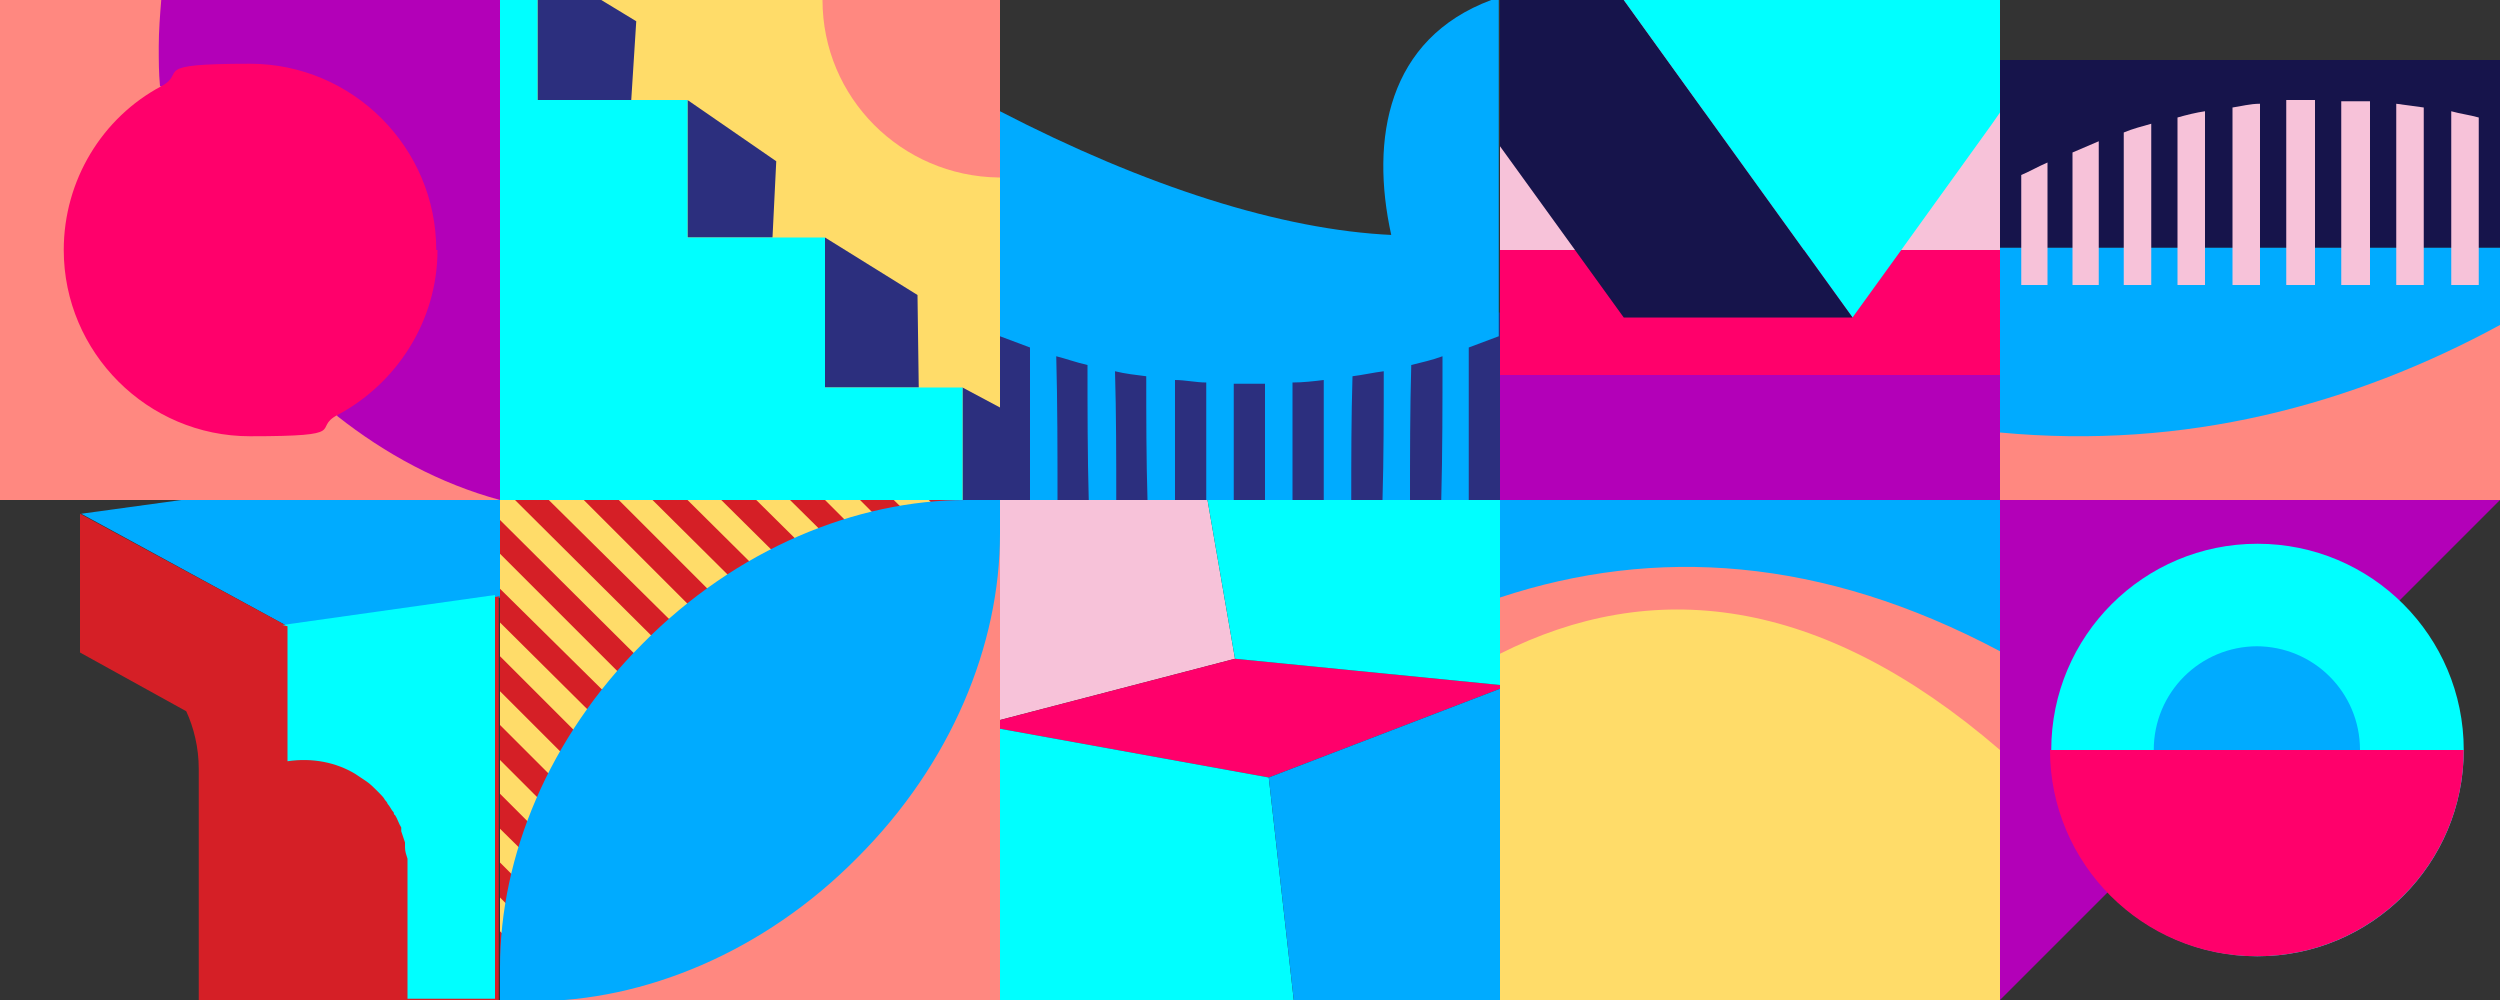
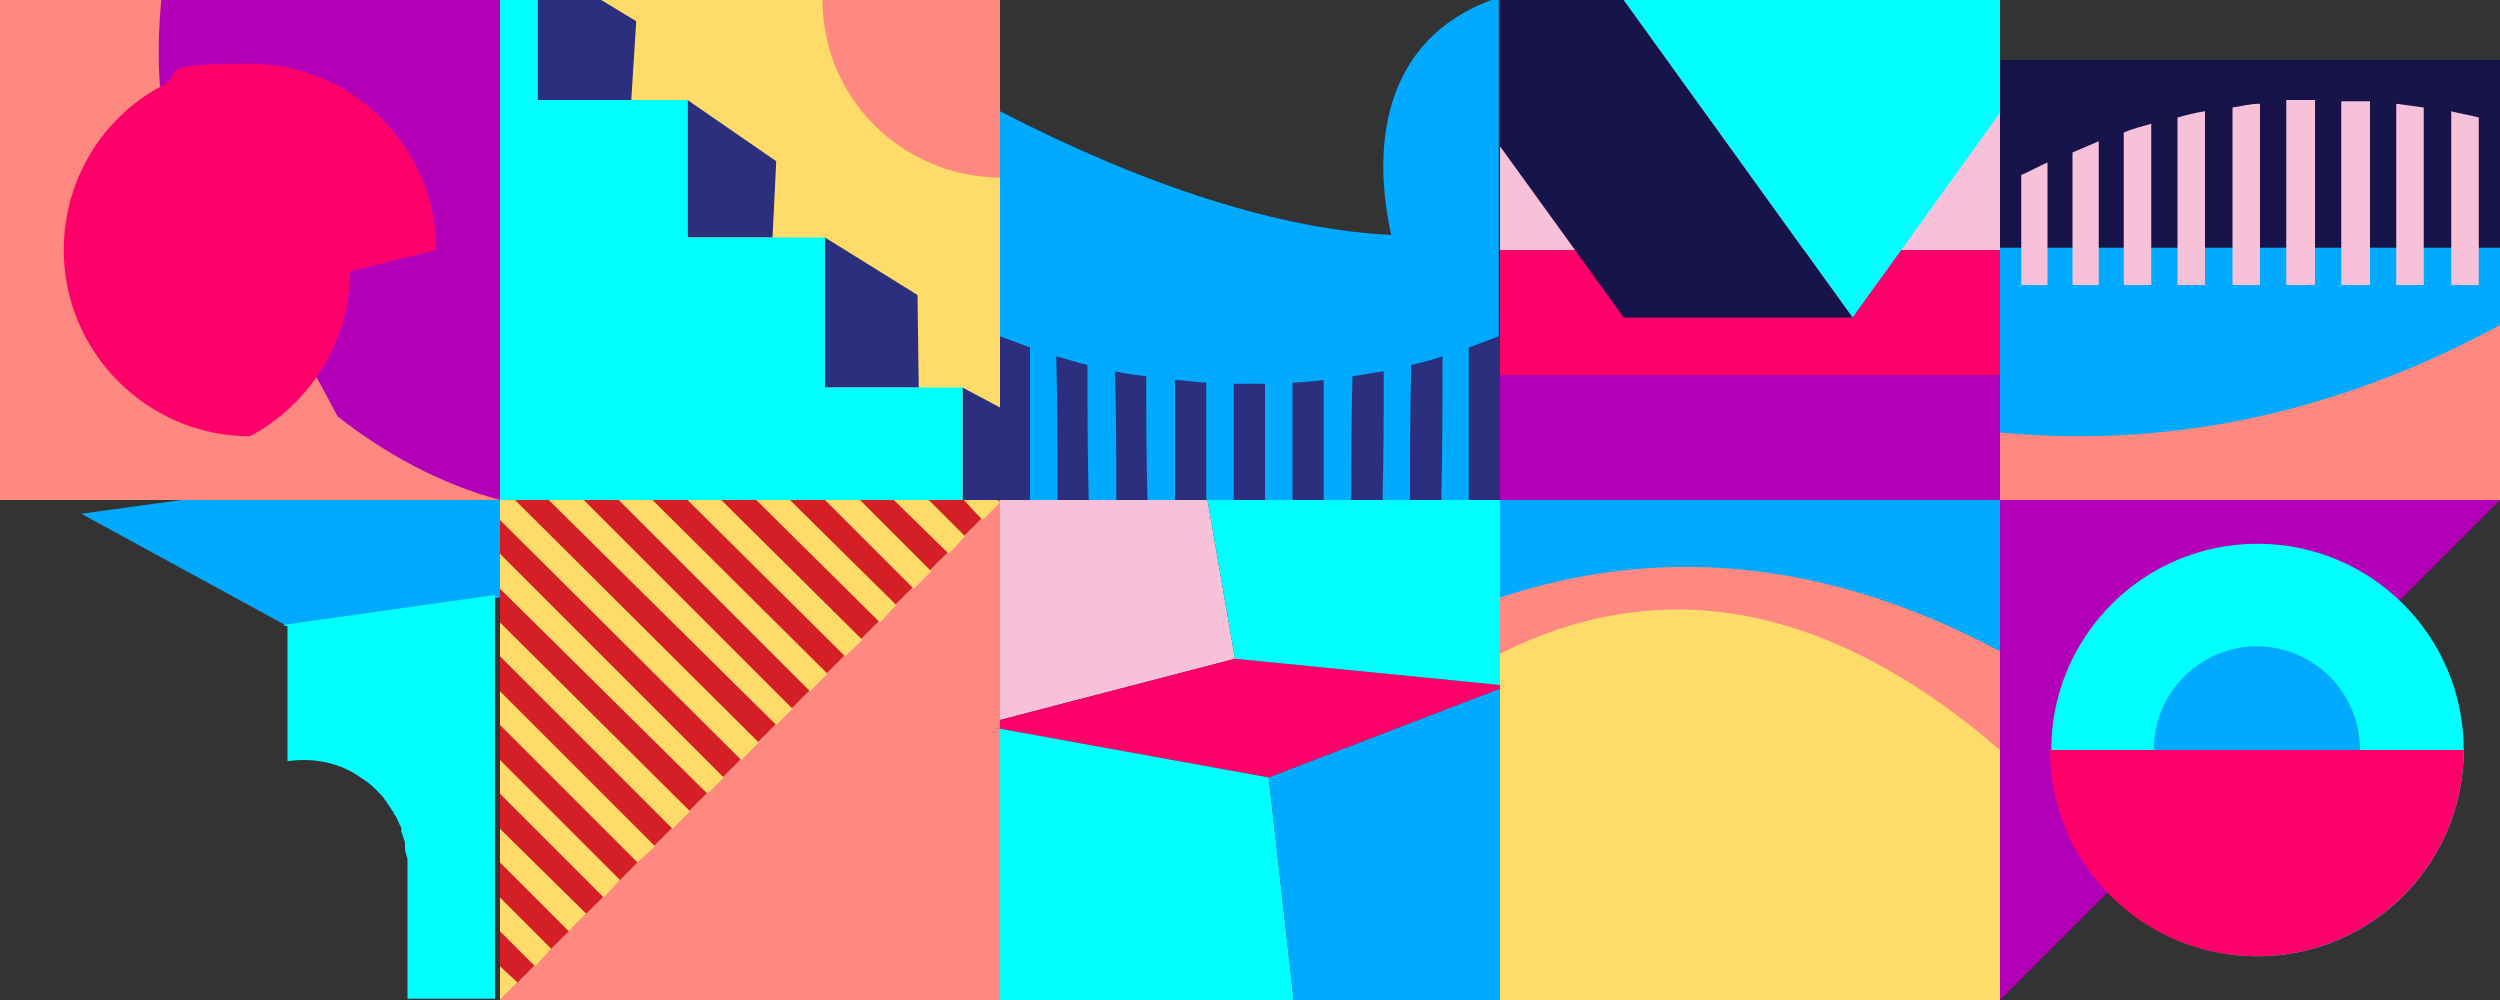
<svg xmlns="http://www.w3.org/2000/svg" id="b" version="1.1" viewBox="0 0 200 80">
  <rect x="0" y="0" width="200" height="80" fill="#333333" stroke="none" />
  <defs>
    <style>
      .st0 {
        fill: #ff8880;
      }

      .st1 {
        fill: #ff006b;
      }

      .st2 {
        fill: #f7c2d9;
      }

      .st3 {
        fill: #2c2f7e;
      }

      .st4 {
        fill: #ffdc69;
      }

      .st5 {
        fill: #fff;
      }

      .st6 {
        fill: #d51f26;
      }

      .st7 {
        fill: #00abff;
      }

      .st8 {
        fill: #16144b;
      }

      .st9 {
        fill: aqua;
      }

      .st10 {
        fill: #b300b8;
      }
    </style>
  </defs>
  <g id="c">
    <g id="d">
      <polygon class="st10" points="200 40 160 40 160 80 200 40" />
      <circle class="st9" cx="180.6" cy="60" r="16.5" />
      <path class="st1" d="M180.6,76.5c9.1,0,16.5-7.4,16.5-16.5h-33.1c0,9.1,7.4,16.5,16.5,16.5Z" />
      <path class="st7" d="M180.6,51.7c-4.6,0-8.3,3.7-8.3,8.3h16.5c0-4.6-3.7-8.3-8.3-8.3Z" />
    </g>
    <g id="e">
      <rect class="st4" x="120" y="40" width="40" height="40" />
      <path class="st7" d="M160,52.2v-12.2h-40v7.9c12.4-4.1,25.7-3.3,40,4.3Z" />
      <path class="st0" d="M120,47.8v4.5c12.1-6.1,25.5-4.8,40,7.7v-7.9c-14.3-7.6-27.6-8.4-40-4.3h0Z" />
    </g>
    <g id="f">
      <polygon class="st2" points="96.6 40 80 40 80 57.6 98.8 52.7 96.6 40" />
      <polygon class="st1" points="120 55.1 120 54.8 98.8 52.7 80 57.6 80 58.3 101.5 62.2 120 55.1" />
      <polygon class="st9" points="80 58.3 80 80 103.5 80 101.5 62.2 80 58.3" />
      <polygon class="st7" points="101.5 62.2 103.5 80 120 80 120 55.1 101.5 62.2" />
      <polygon class="st9" points="120 54.8 120 40 96.6 40 98.8 52.7 120 54.8" />
    </g>
    <g id="g">
      <rect class="st0" x="40" y="40" width="40" height="40" />
      <polygon class="st6" points="40 80 40 40 80 40 40 80" />
      <g>
        <polygon class="st4" points="41.2 40 40 40 40 41.6 59.3 60.8 60.7 59.4 41.2 40" />
        <polygon class="st4" points="52.2 40 49.5 40 64.8 55.3 66.2 53.9 52.2 40" />
        <polygon class="st4" points="40 44.3 40 47.1 56.6 63.5 57.9 62.2 40 44.3" />
        <polygon class="st4" points="46.7 40 43.9 40 62.1 58 63.4 56.7 46.7 40" />
        <polygon class="st4" points="40 49.8 40 52.5 53.8 66.3 55.2 64.9 40 49.8" />
        <polygon class="st4" points="40 60.8 40 63.5 48.3 71.8 49.6 70.4 40 60.8" />
        <polygon class="st4" points="40 55.3 40 58 51 69 52.4 67.7 40 55.3" />
        <polygon class="st4" points="46.9 73.1 40 66.3 40 69 45.5 74.5 46.9 73.1" />
        <polygon class="st4" points="40 77.3 40 80 41.4 78.6 40 77.3" />
        <polygon class="st4" points="40 74.5 42.8 77.3 44.1 75.9 40 71.8 40 74.5" />
        <polygon class="st4" points="79.8 40 77.1 40 78.6 41.6 80 40.2 79.8 40" />
        <polygon class="st4" points="74.3 40 71.5 40 75.9 44.3 77.2 42.9 74.3 40" />
        <polygon class="st4" points="63.2 40 60.5 40 70.4 49.8 71.7 48.4 63.2 40" />
        <polygon class="st4" points="57.7 40 55 40 67.6 52.5 69 51.2 57.7 40" />
        <polygon class="st4" points="68.8 40 66 40 73.1 47.1 74.5 45.7 68.8 40" />
      </g>
-       <path class="st7" d="M80,40h-2.7c-8.8,0-18.4,3.9-25.9,11.5-7.5,7.5-11.4,17-11.4,25.9h0v2.7h2.7c8.8,0,18.4-3.9,25.9-11.5,7.5-7.5,11.4-17,11.4-25.9h0v-2.7h0Z" />
    </g>
    <g id="h">
      <polygon class="st7" points="40 47.8 40 40 14.5 40 6.5 41.1 23 50.1 40 47.8" />
-       <path class="st6" d="M40,47.7l-17,2.4-16.6-9v11.1s8.5,4.7,8.5,4.7c.6,1.3,1,2.9,1,4.6v18.5s20.3,0,20.3,0h0s3.7,0,3.7,0c0,0,0-32.2,0-32.2Z" />
      <path class="st9" d="M23,50.1v10.8c2-.3,3.9.1,5.4,1,.3.2.6.4.9.6,0,0,0,0,0,0,.3.2.6.5.8.7,0,0,.2.2.2.2.2.2.4.4.5.6,0,0,.2.2.2.3.2.2.3.5.5.7,0,0,0,.2.1.2.2.3.3.7.5,1,0,0,0,.2,0,.3.1.3.2.6.3.9,0,.1,0,.3,0,.4,0,.3.1.6.2.9,0,.1,0,.3,0,.4,0,.4,0,.9,0,1.3v9.5s7,0,7,0v-32.3l-17,2.4h0Z" />
    </g>
    <g id="i">
      <rect class="st0" x="160" y="25" width="40" height="15" />
      <path class="st7" d="M200,26.1v-6.3h-40v14.8c14.8,1.4,28.2-2.2,40-8.6Z" />
      <rect class="st8" x="160" y="4.8" width="40" height="15" />
      <path class="st2" d="M161.7,14.1v8.7h2.1v-9.8c-.7.3-1.4.7-2.1,1Z" />
      <path class="st2" d="M165.8,12.2v10.6h2.1v-11.5c-.7.3-1.4.6-2.1.9h0Z" />
      <path class="st2" d="M169.9,10.6v12.2h2.2v-12.9c-.7.2-1.5.4-2.2.7Z" />
      <path class="st2" d="M174.2,9.4v13.4h2.2v-13.9c-.7.1-1.5.3-2.2.5Z" />
      <path class="st2" d="M178.6,8.6v14.2h2.2v-14.5c-.8,0-1.5.2-2.2.3Z" />
      <path class="st2" d="M182.9,8.1v14.7h2.3v-14.8c-.8,0-1.5,0-2.3,0Z" />
      <path class="st2" d="M187.3,8v14.8h2.3v-14.7c-.8,0-1.5,0-2.3,0Z" />
      <path class="st2" d="M191.7,8.3v14.5h2.2v-14.2c-.7-.1-1.5-.2-2.2-.3Z" />
      <path class="st2" d="M196.1,8.9v13.9h2.2v-13.4c-.7-.2-1.5-.3-2.2-.5Z" />
    </g>
    <g id="j">
      <rect class="st5" x="120" width="40" height="40" />
      <rect class="st2" x="120" y="9" width="40" height="11" />
      <rect class="st1" x="120" y="20" width="40" height="10" />
      <rect class="st10" x="120" y="30" width="40" height="10" />
      <polygon class="st9" points="148.2 25.4 152.1 20 159.3 10 160 9 160 0 129.9 0 148.2 25.4" />
      <polygon class="st8" points="129.9 25.4 148.2 25.4 129.9 0 120 0 120 10 120 11.7 126 20 129.9 25.4" />
    </g>
    <g id="k">
      <rect class="st3" x="80" y="25" width="40" height="15" />
      <path class="st7" d="M111.4,18.8c-8.9-.4-19.8-3.9-31.4-9.9v18c.8.3,1.6.6,2.4.9,0,4.1,0,8.1,0,12.2h2.2c0-3.8,0-7.7-.1-11.5.8.2,1.6.5,2.5.7,0,3.6,0,7.2.1,10.8h2.2c0-3.4,0-6.9-.1-10.3.8.2,1.7.3,2.5.4,0,3.3,0,6.6.1,9.9h2.2c0-3.2,0-6.4,0-9.6.8,0,1.7.2,2.5.2,0,3.1,0,6.2,0,9.4h2.2c0-3.1,0-6.2,0-9.3.8,0,1.7,0,2.5,0,0,3.1,0,6.2,0,9.3h2.2c0-3.1,0-6.2,0-9.4.8,0,1.7-.1,2.5-.2,0,3.2,0,6.4,0,9.6h2.2c0-3.3,0-6.6.1-9.9.8-.1,1.7-.3,2.5-.4,0,3.4,0,6.9-.1,10.3h2.2c0-3.6,0-7.2.1-10.8.8-.2,1.7-.4,2.5-.7,0,3.8,0,7.7-.1,11.5h2.2c0-4.1,0-8.1,0-12.2.8-.3,1.6-.6,2.4-.9V0h-.6c-8.3,3.1-9.7,11.1-8,18.8h0Z" />
    </g>
    <g id="l">
      <rect class="st4" x="40" width="40" height="40" />
      <polygon class="st3" points="50.5 8 50.9 1.7 48.1 0 43 0 43 8 50.5 8" />
      <polygon class="st3" points="77 40 80 40 80 32.6 77 31 77 40" />
      <polygon class="st3" points="73.5 31 73.4 23.6 66 19 66 31 73.5 31" />
      <polygon class="st3" points="61.8 19 62.1 12.9 55 8 55 19 61.8 19" />
      <polygon class="st9" points="77 31 73.5 31 66 31 66 19 62.4 19 55 19 55 8 50.9 8 43 8 43 0 40 0 40 39.9 40 40 77 40 77 31" />
      <path class="st0" d="M80,14.2s0,0,0,0V0h-14.2c0,7.8,6.3,14.1,14.1,14.2h0Z" />
    </g>
    <g id="m">
      <rect class="st0" width="40" height="40" />
      <path class="st10" d="M12.9,6.9l14.1,26.4c3.8,3,8.2,5.4,13,6.7V0H12.9c-.1,1.2-.2,2.5-.2,3.7s0,2.1.1,3.2h0Z" />
-       <path class="st1" d="M34.9,20c0-8.2-6.7-14.9-14.9-14.9s-5,.7-7.1,1.8c-4.7,2.5-7.8,7.5-7.8,13.1,0,8.2,6.7,14.9,14.9,14.9s4.9-.6,7-1.7c4.7-2.5,8-7.5,8-13.2Z" />
+       <path class="st1" d="M34.9,20c0-8.2-6.7-14.9-14.9-14.9s-5,.7-7.1,1.8c-4.7,2.5-7.8,7.5-7.8,13.1,0,8.2,6.7,14.9,14.9,14.9c4.7-2.5,8-7.5,8-13.2Z" />
    </g>
  </g>
</svg>